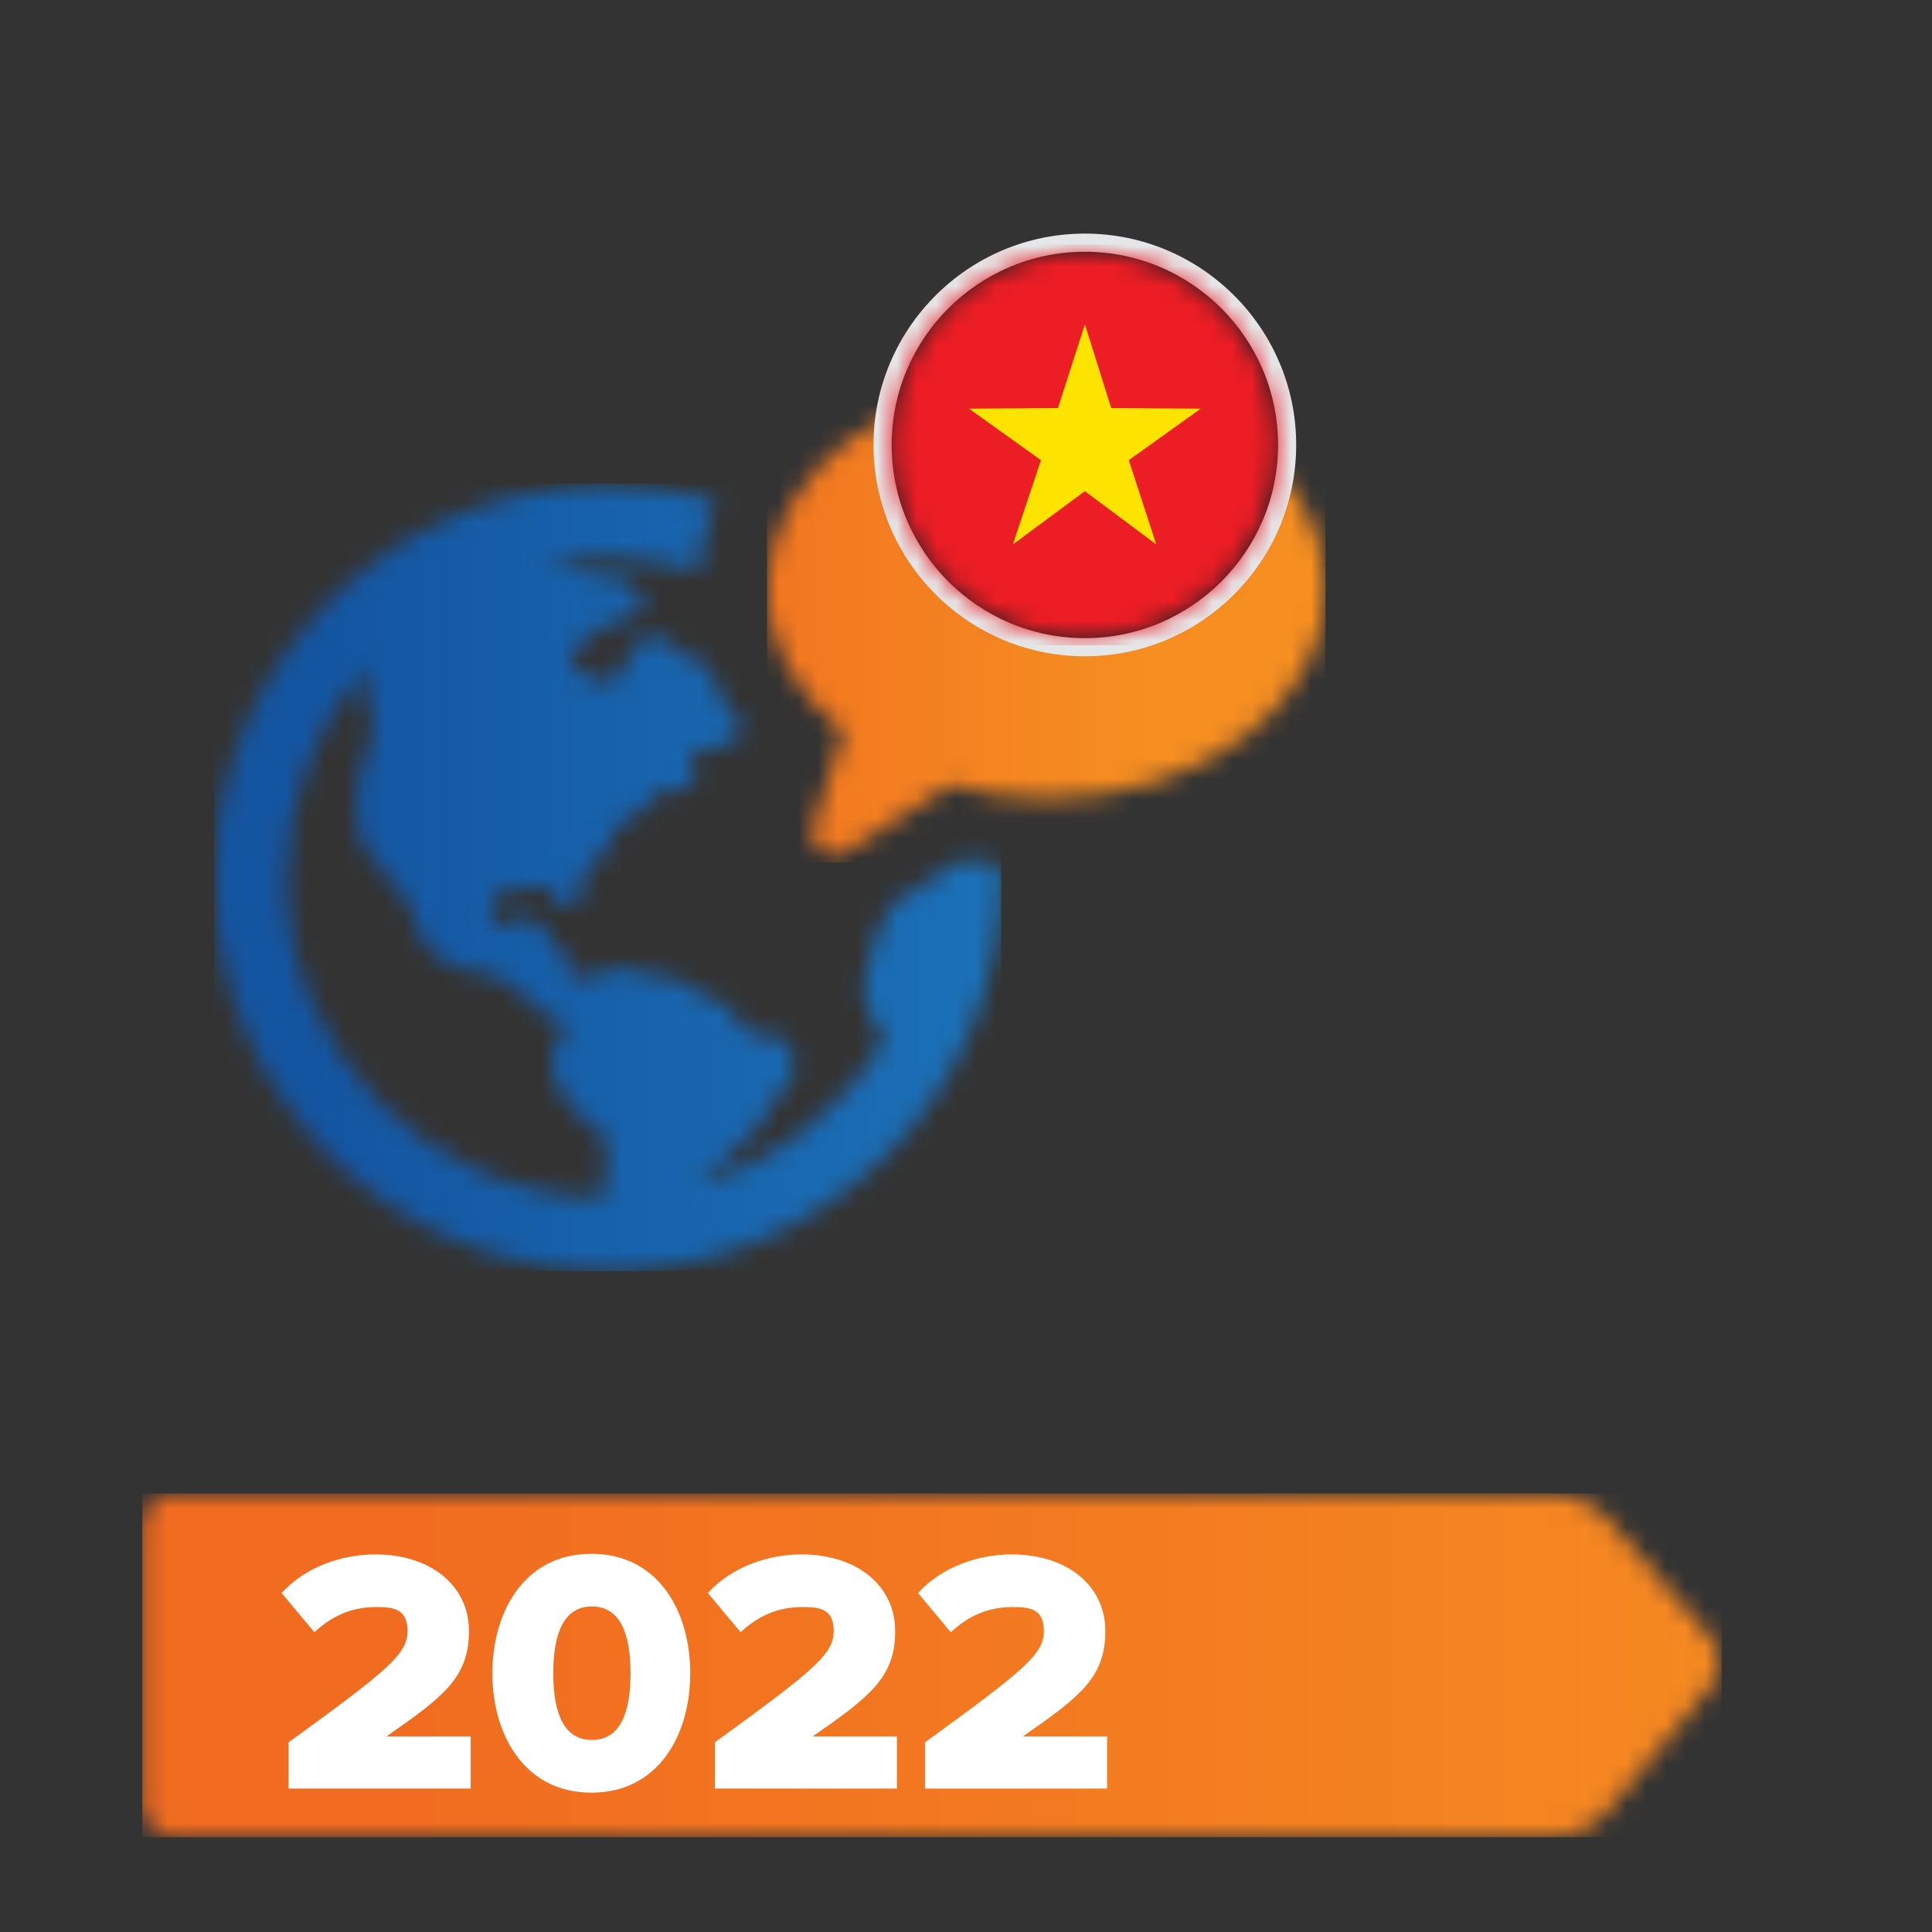
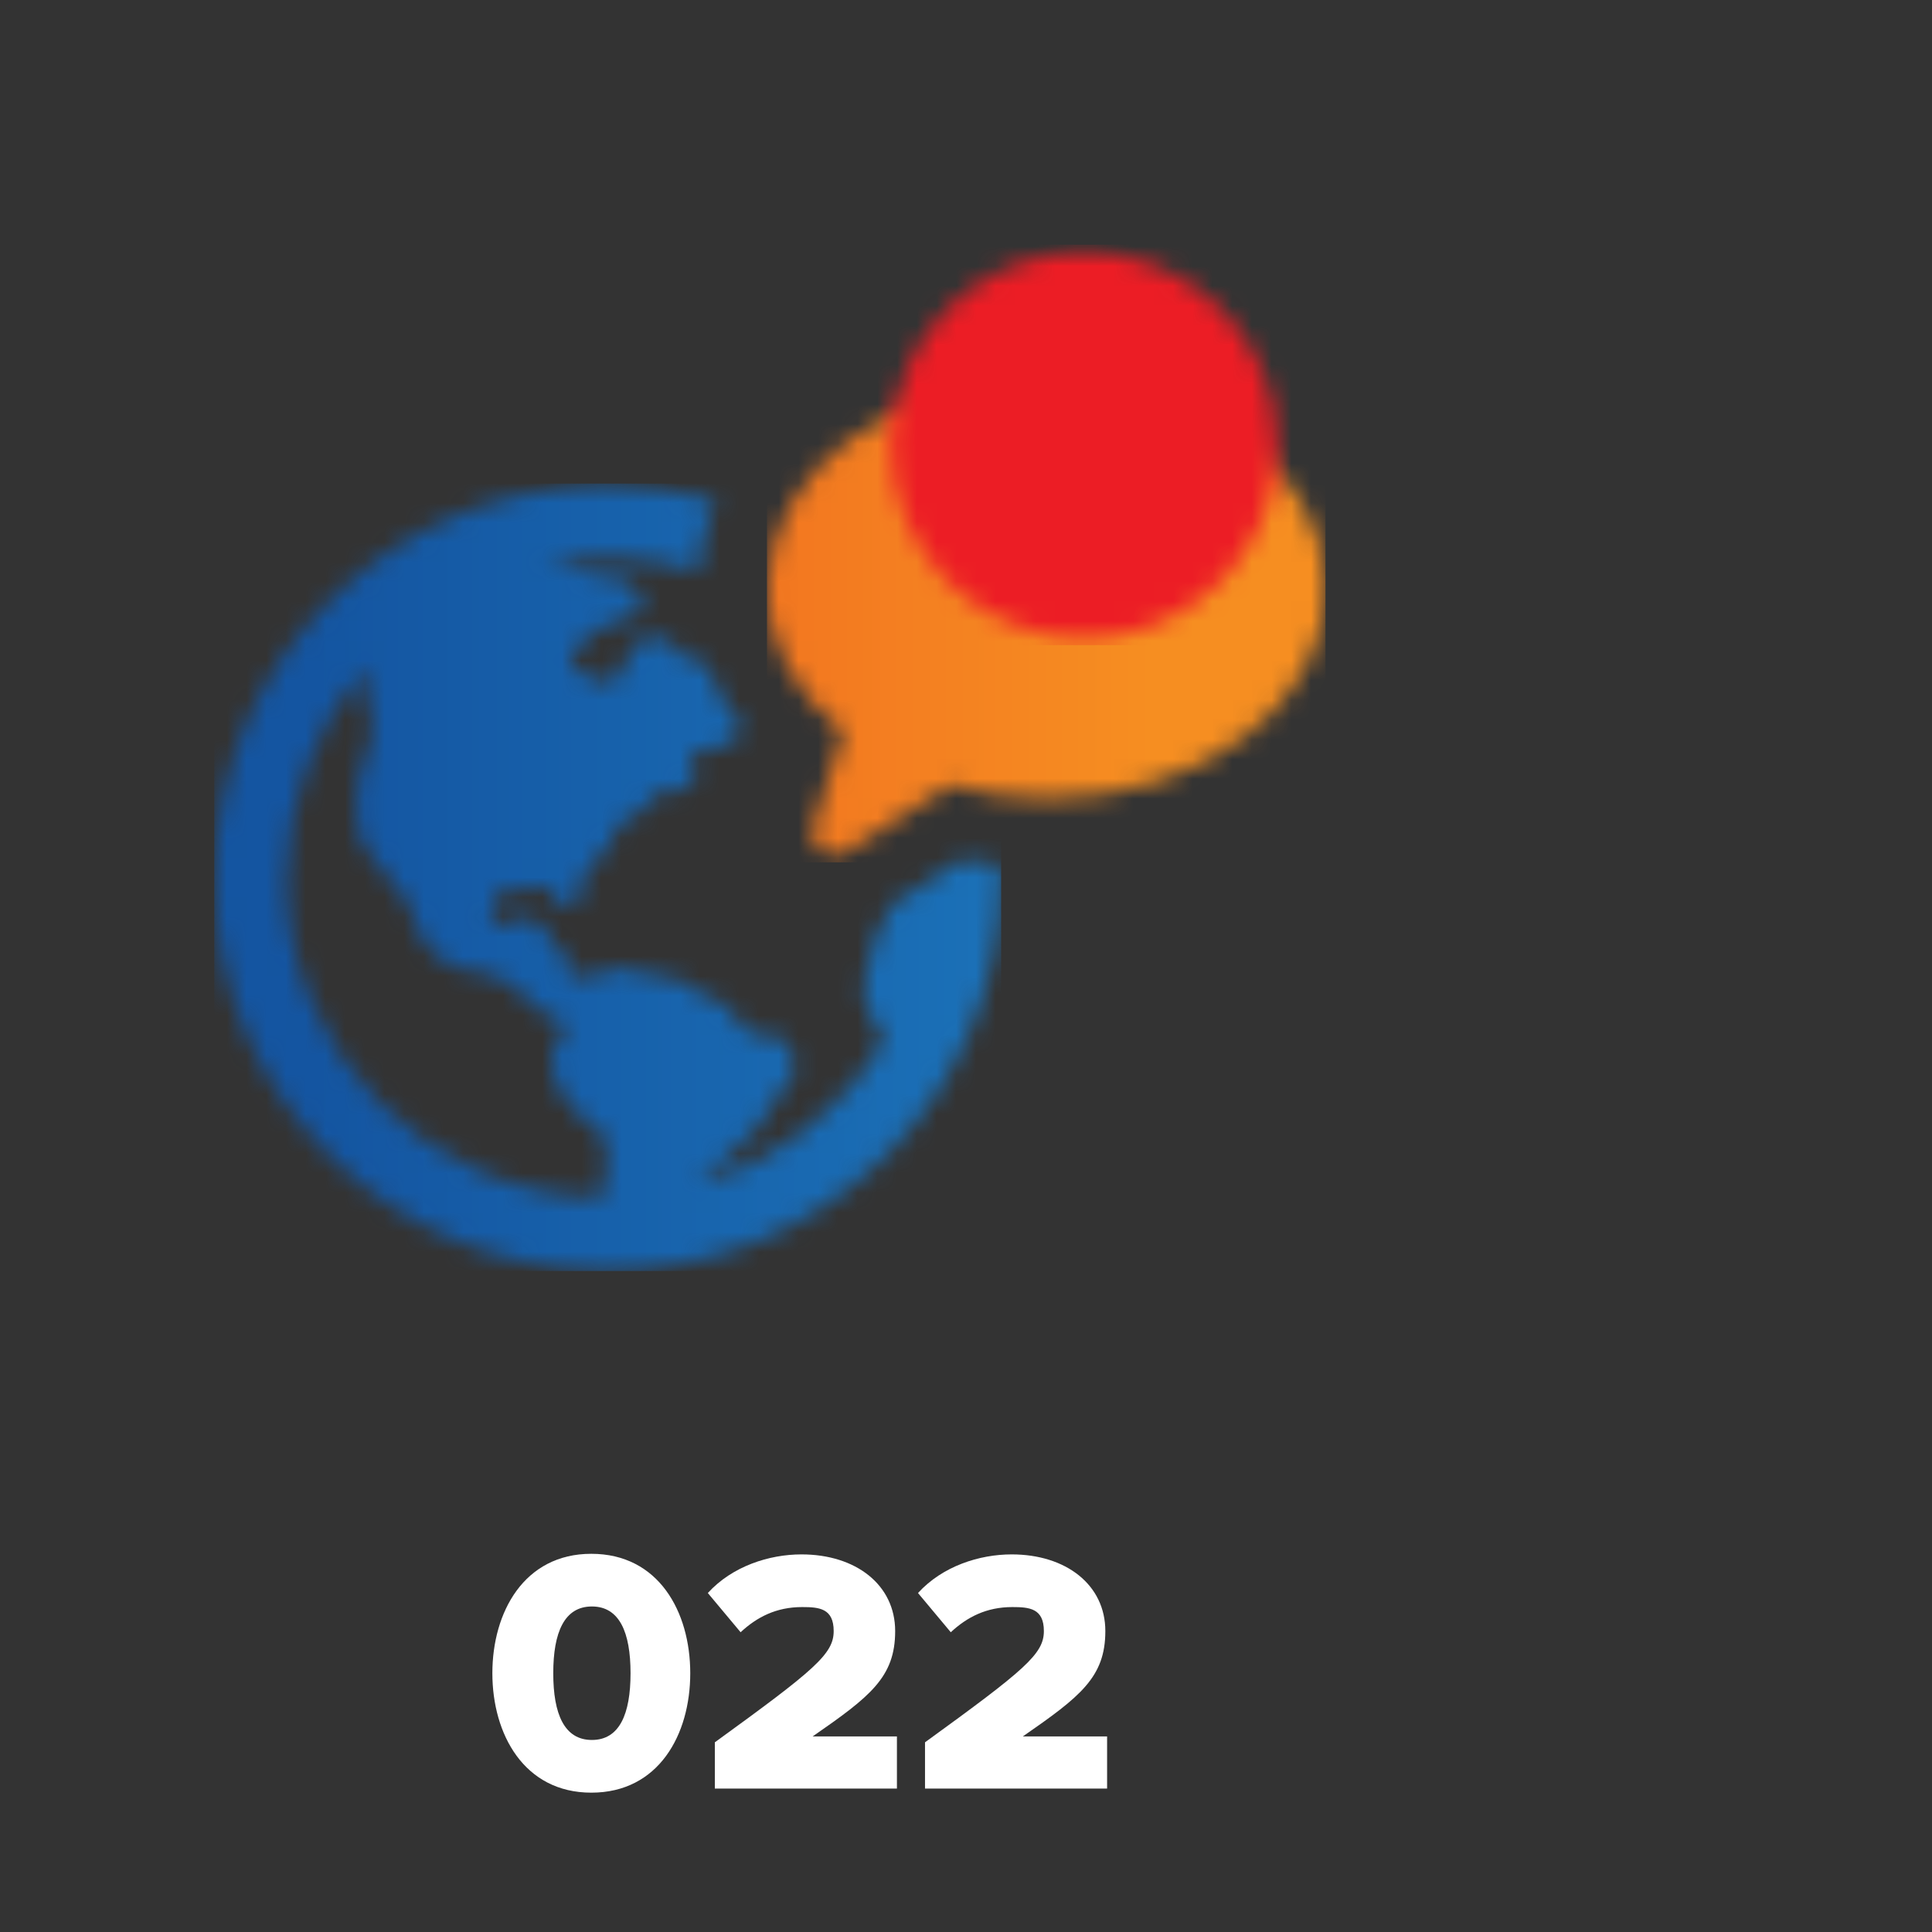
<svg xmlns="http://www.w3.org/2000/svg" width="98" height="98" viewBox="0 0 98 98" fill="none">
  <rect x="0" y="0" width="98" height="98" fill="#333333" stroke="none" />
  <mask id="mask0_660_1520" style="mask-type:luminance" maskUnits="userSpaceOnUse" x="7" y="75" width="81" height="19">
-     <path d="M8.879 75.757C7.959 75.757 7.216 76.499 7.216 77.42V91.526C7.216 92.447 7.959 93.189 8.879 93.189H78.786C79.707 93.189 80.924 92.625 81.518 91.912L86.775 85.587C87.369 84.874 87.339 83.746 86.775 83.062L81.548 77.034C80.954 76.351 79.707 75.787 78.816 75.787H8.879V75.757Z" fill="white" />
+     <path d="M8.879 75.757C7.959 75.757 7.216 76.499 7.216 77.42V91.526C7.216 92.447 7.959 93.189 8.879 93.189H78.786C79.707 93.189 80.924 92.625 81.518 91.912L86.775 85.587C87.369 84.874 87.339 83.746 86.775 83.062L81.548 77.034H8.879V75.757Z" fill="white" />
  </mask>
  <g mask="url(#mask0_660_1520)">
-     <path d="M87.339 75.757H7.216V93.189H87.339V75.757Z" fill="url(#paint0_linear_660_1520)" />
-   </g>
-   <path d="M14.64 90.724V88.378C19.719 84.696 20.669 83.894 20.669 82.736C20.669 81.578 19.927 81.518 19.065 81.518C17.759 81.518 16.779 82.023 15.947 82.795L14.284 80.805C15.531 79.439 17.402 78.846 19.036 78.846C21.797 78.846 23.787 80.39 23.787 82.736C23.787 85.082 22.51 86.062 19.6 88.081H23.876V90.724H14.7H14.64Z" fill="white" />
+     </g>
  <path d="M24.975 84.874C24.975 81.785 26.579 78.816 29.994 78.816C33.409 78.816 35.013 81.756 35.013 84.874C35.013 87.992 33.409 90.932 29.994 90.932C26.579 90.932 24.975 87.962 24.975 84.874ZM31.984 84.874C31.984 82.795 31.419 81.488 30.024 81.488C28.628 81.488 28.064 82.795 28.064 84.874C28.064 86.953 28.628 88.259 30.024 88.259C31.419 88.259 31.984 86.953 31.984 84.874Z" fill="white" />
  <path d="M36.26 90.724V88.378C41.338 84.696 42.288 83.894 42.288 82.736C42.288 81.578 41.546 81.518 40.685 81.518C39.378 81.518 38.398 82.023 37.567 82.795L35.904 80.805C37.151 79.439 39.022 78.846 40.655 78.846C43.417 78.846 45.407 80.39 45.407 82.736C45.407 85.082 44.13 86.062 41.219 88.081H45.496V90.724H36.319H36.26Z" fill="white" />
  <path d="M46.921 90.724V88.378C51.999 84.696 52.95 83.894 52.95 82.736C52.95 81.578 52.207 81.518 51.346 81.518C50.039 81.518 49.059 82.023 48.228 82.795L46.565 80.805C47.812 79.439 49.683 78.846 51.316 78.846C54.078 78.846 56.068 80.39 56.068 82.736C56.068 85.082 54.791 86.062 51.881 88.081H56.157V90.724H46.981H46.921Z" fill="white" />
  <mask id="mask1_660_1520" style="mask-type:luminance" maskUnits="userSpaceOnUse" x="10" y="24" width="41" height="41">
    <path d="M14.552 44.516C14.552 40.596 15.977 36.824 18.561 33.855C18.561 34.092 18.501 34.864 18.561 35.28C18.65 35.696 19.184 36.913 18.65 38.042C17.848 39.675 17.967 42.229 18.472 42.942C18.798 43.387 20.432 45.496 20.669 45.763C20.788 45.941 21.263 47.189 21.323 47.426C21.441 47.872 22.659 49.267 23.965 49.267H24.084C24.589 49.267 25.242 49.594 25.658 49.802C25.836 49.891 25.985 49.98 26.133 50.01C26.133 50.01 26.608 50.841 27.351 51.227C27.499 51.316 28.509 51.881 28.776 52.029C28.39 52.504 27.826 53.276 28.004 54.316C28.242 55.712 30.053 57.286 30.736 57.731C30.855 58.176 30.766 60.047 30.618 60.404C30.558 60.493 30.529 60.612 30.499 60.76C21.649 60.582 14.522 53.336 14.522 44.456M10.869 44.516C10.869 55.533 19.808 64.472 30.826 64.472C41.843 64.472 50.782 55.533 50.782 44.516C50.782 33.498 50.782 44.1 50.782 43.892C50.129 43.833 49.475 43.714 48.822 43.595L45.199 45.912C45.05 46.268 44.902 46.684 44.813 46.743C44.338 47.07 43.803 50.129 43.773 50.158C43.714 50.515 44.278 52.089 44.843 52.742C42.764 56.306 39.378 58.919 35.458 60.107C35.458 60.107 35.547 59.929 35.577 59.899C35.725 59.661 36.587 58.889 36.765 58.77C37.151 58.562 38.695 56.989 38.873 56.543C39.23 55.771 39.853 55.029 40.002 54.91C40.328 54.642 40.477 53.544 39.824 52.801C39.497 52.475 38.814 52.475 38.487 52.564C38.309 52.504 37.864 52.237 37.715 52.148C37.507 51.554 36.527 50.663 36.082 50.663C35.993 50.663 35.636 50.544 35.488 50.366C34.953 49.713 33.409 49.416 32.993 49.416C32.578 49.416 32.251 49.356 31.954 49.208C31.419 48.97 30.766 49.208 29.994 49.535C29.935 49.564 29.846 49.594 29.846 49.594C29.727 49.594 29.163 49.505 28.806 49.416C28.806 49.356 28.806 49.238 28.776 49.059C28.776 48.733 28.717 48.495 28.598 48.258C28.45 48.02 28.212 47.901 27.796 47.782L27.856 47.634C27.945 47.456 27.856 47.278 27.826 47.218C27.707 47.01 27.529 46.862 27.321 46.803C27.262 46.803 27.203 46.773 27.113 46.743C26.757 46.624 26.252 46.446 25.777 46.803C25.718 46.832 25.599 46.921 25.539 46.981C25.421 46.951 25.183 46.862 24.856 46.654C24.856 46.506 24.916 46.209 25.153 45.555C25.213 45.437 25.242 45.318 25.272 45.229C25.539 45.169 26.223 45.169 27.084 45.021C27.262 44.991 27.44 44.961 27.588 44.961C27.737 45.05 27.975 45.199 28.004 45.229C28.064 45.288 28.093 45.377 28.123 45.466C28.183 45.644 28.361 46.03 28.866 45.941C29.638 45.793 29.578 44.932 29.549 44.635C29.549 44.605 29.549 44.516 29.549 44.516C29.578 44.367 29.905 43.892 30.083 43.773C30.499 43.536 31.182 42.764 31.182 42.051C31.271 41.962 31.479 41.813 31.865 41.546C31.984 41.457 32.102 41.398 32.132 41.338C32.192 41.309 32.251 41.279 32.31 41.249C32.548 41.13 33.023 40.863 33.112 40.299C33.231 40.269 33.468 40.21 33.914 40.15H34.241C34.567 40.061 34.953 39.943 35.161 39.586C35.369 39.2 35.221 38.814 35.102 38.547L35.042 38.398C34.983 38.25 34.983 38.22 35.132 38.131C35.191 38.101 35.488 38.072 35.666 38.042C35.993 38.012 36.408 37.953 36.795 37.804C37.181 37.656 37.418 37.418 37.507 37.121C37.596 36.765 37.448 36.468 37.299 36.26C37.299 36.26 37.24 36.141 37.181 36.112L37.121 36.052C36.913 35.636 36.587 35.369 36.379 35.191C36.379 35.132 36.319 34.983 36.23 34.567C36.171 34.359 36.141 34.181 36.082 34.062C35.993 33.825 35.815 33.617 35.518 33.528C35.28 33.469 35.042 33.469 34.835 33.498C34.805 33.38 34.745 33.261 34.627 33.142C34.567 33.083 34.449 32.964 34.241 32.786C34.033 32.607 33.884 32.578 33.706 32.518C33.498 32.31 33.231 32.192 32.934 32.251C32.489 32.31 32.281 32.726 32.102 33.053C32.073 33.142 32.013 33.231 31.924 33.35C31.538 33.766 31.301 34.092 31.33 34.359C31.33 34.359 31.033 34.627 30.944 34.716C30.944 34.716 30.944 34.686 30.915 34.686C30.677 34.478 30.38 34.449 30.172 34.478C29.994 34.3 29.667 34.092 28.984 33.825C28.984 33.647 28.984 33.469 28.984 33.35C29.073 33.231 29.163 33.112 29.311 32.934C29.489 32.667 29.846 32.192 29.935 32.132C30.083 32.073 30.321 31.954 30.588 31.835C30.974 31.627 31.598 31.33 31.895 31.33C32.132 31.33 32.281 31.212 32.37 31.122C32.518 30.944 32.578 30.707 32.518 30.38C32.429 29.816 31.924 29.638 31.598 29.519H31.568C31.241 29.044 30.855 29.163 30.647 29.222C30.558 29.252 30.499 29.281 30.439 29.281C30.38 29.281 29.014 28.836 29.014 28.836C28.45 28.747 27.975 28.658 27.529 28.658C30.172 28.093 32.904 28.212 35.428 28.984C35.518 27.737 35.815 26.549 36.29 25.391C34.538 24.886 32.726 24.619 30.826 24.619C19.808 24.619 10.869 33.587 10.869 44.575" fill="white" />
  </mask>
  <g mask="url(#mask1_660_1520)">
    <path d="M50.782 24.53H10.869V64.472H50.782V24.53Z" fill="url(#paint1_linear_660_1520)" />
  </g>
  <mask id="mask2_660_1520" style="mask-type:luminance" maskUnits="userSpaceOnUse" x="38" y="19" width="30" height="25">
    <path d="M38.903 29.816C38.903 32.637 40.358 35.191 42.764 37.121L41.249 41.932C40.923 42.912 42.021 43.744 42.912 43.209L48.198 39.824C49.743 40.239 51.376 40.507 53.098 40.507C60.909 40.507 67.264 35.725 67.264 29.846C67.264 23.965 60.909 19.184 53.098 19.184C45.288 19.184 38.933 23.965 38.933 29.846" fill="white" />
  </mask>
  <g mask="url(#mask2_660_1520)">
    <path d="M67.234 19.154H38.903V43.744H67.234V19.154Z" fill="url(#paint2_linear_660_1520)" />
  </g>
-   <path d="M55.029 33.29C60.938 33.29 65.749 28.479 65.749 22.57C65.749 16.66 60.938 11.849 55.029 11.849C49.119 11.849 44.308 16.66 44.308 22.57C44.308 28.479 49.119 33.29 55.029 33.29Z" fill="#E5E6E7" />
-   <path d="M55.029 32.37C60.434 32.37 64.829 27.975 64.829 22.57C64.829 17.165 60.434 12.77 55.029 12.77C49.624 12.77 45.229 17.165 45.229 22.57C45.229 27.975 49.624 32.37 55.029 32.37Z" fill="#231F20" />
  <mask id="mask3_660_1520" style="mask-type:luminance" maskUnits="userSpaceOnUse" x="45" y="12" width="20" height="21">
    <path d="M45.199 22.57C45.199 28.004 49.594 32.37 54.999 32.37C60.404 32.37 64.799 27.975 64.799 22.57C64.799 17.165 60.404 12.77 54.999 12.77C49.594 12.77 45.199 17.165 45.199 22.57Z" fill="white" />
  </mask>
  <g mask="url(#mask3_660_1520)">
    <path d="M70.263 12.414H39.794V32.726H70.263V12.414Z" fill="#EC1D25" />
-     <path d="M55.029 16.452L56.365 20.699L60.909 20.729L57.256 23.342L58.652 27.618L55.029 24.916L51.376 27.618L52.801 23.342L49.149 20.729L53.663 20.699L55.029 16.452Z" fill="#FCE400" />
  </g>
  <defs>
    <linearGradient id="paint0_linear_660_1520" x1="20.865" y1="127.16" x2="99.969" y2="127.16" gradientUnits="userSpaceOnUse">
      <stop stop-color="#F16C20" />
      <stop offset="1" stop-color="#F68E21" />
    </linearGradient>
    <linearGradient id="paint1_linear_660_1520" x1="15.784" y1="61.883" x2="56.023" y2="61.883" gradientUnits="userSpaceOnUse">
      <stop stop-color="#1455A1" />
      <stop offset="1" stop-color="#1C75BB" />
    </linearGradient>
    <linearGradient id="paint2_linear_660_1520" x1="29.964" y1="-0.505" x2="58.474" y2="-0.505" gradientUnits="userSpaceOnUse">
      <stop stop-color="#F16C20" />
      <stop offset="1" stop-color="#F68E21" />
    </linearGradient>
  </defs>
</svg>